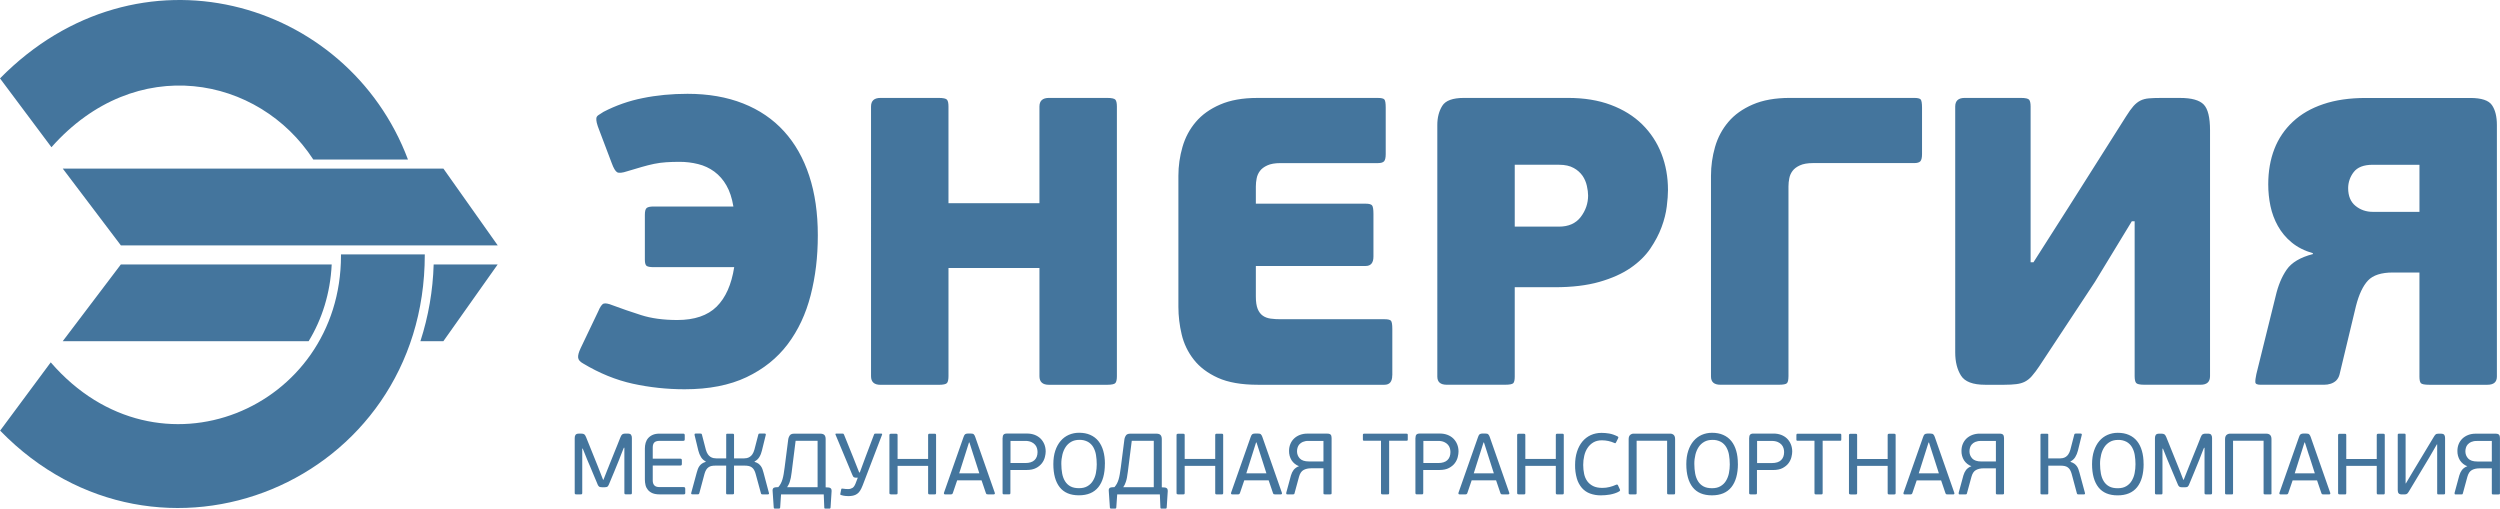
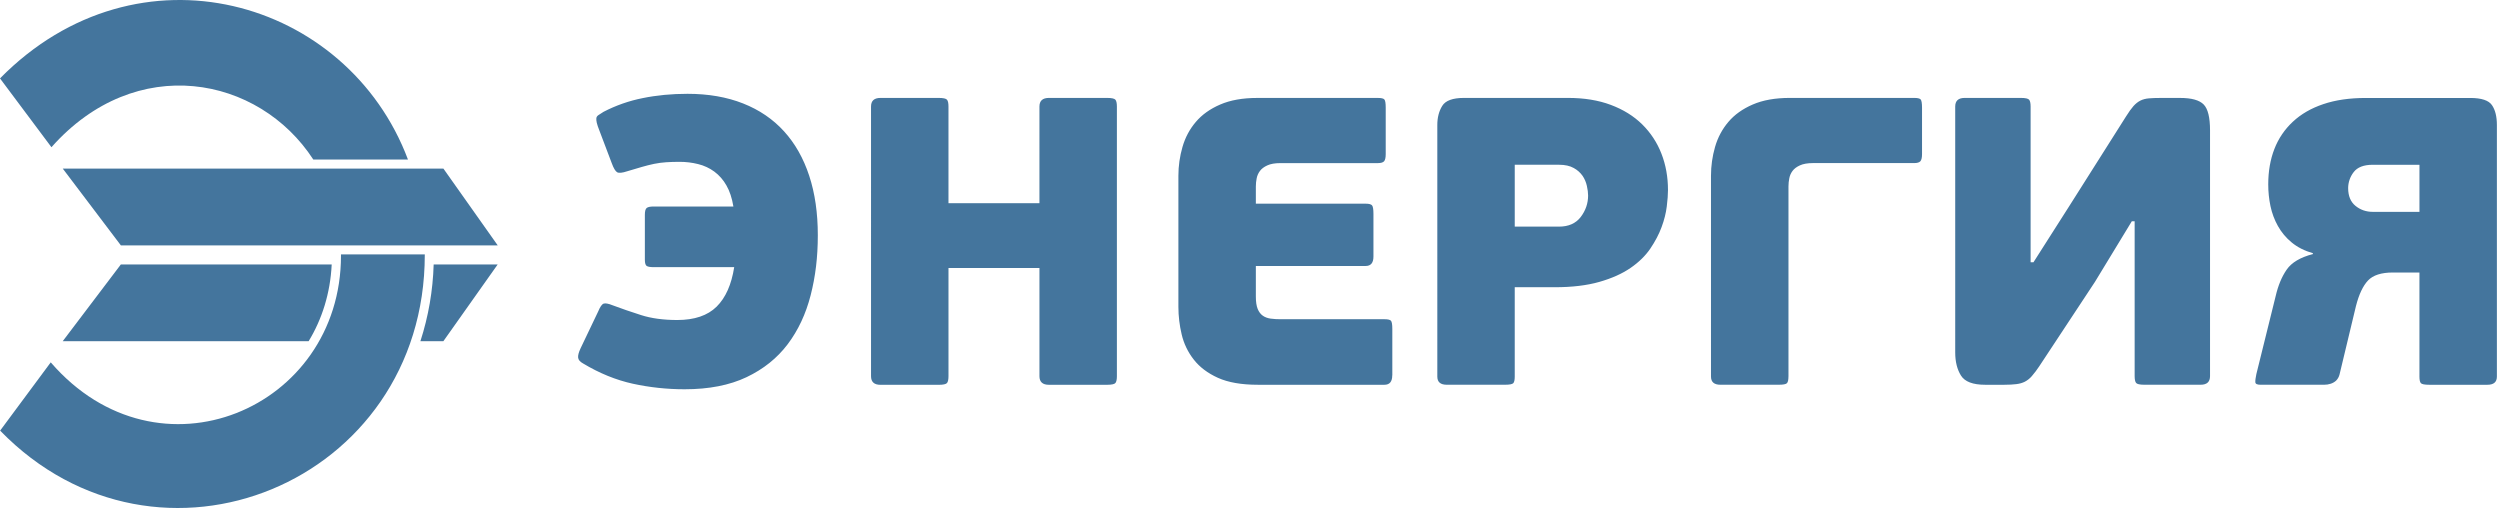
<svg xmlns="http://www.w3.org/2000/svg" id="a" viewBox="0 0 988.32 201.05">
  <g id="b">
    <path id="c" d="M0,30.99C54.59-24.42,137.41-.51,161.28,63.07h-37.42C102.34,29.92,53.71,20.54,20.34,58.2L0,30.99Zm24.8,103.89H122.02c5.25-8.63,8.56-18.88,9.11-30.34H47.78l-22.98,30.34Zm141.41,0h9.07l21.47-30.34h-25.31c-.3,10.31-2.06,20.53-5.24,30.34h0ZM24.8,66.65H175.29l21.47,30.35H47.78l-22.97-30.35Zm143.13,33.92v.15C167.93,191.02,62.48,234.46,.05,170.24l20.01-26.99c42.56,49.25,114.74,18.33,114.74-42.15,0-.18,0-.35-.01-.53h33.15Z" style="fill:#44759d;" />
    <g id="d">
      <path d="M267.74,126.51c6.8,0,11.99-1.76,15.55-5.27,3.56-3.51,5.88-8.72,6.96-15.63h-31.91c-1.19,0-2.05-.13-2.59-.41-.54-.27-.82-1.1-.82-2.53v-17.76c0-1.44,.25-2.33,.74-2.7,.48-.38,1.38-.57,2.67-.57h31.59c-.55-3.32-1.46-6.1-2.76-8.34-1.19-2.14-2.82-4-4.78-5.46-1.91-1.4-4.09-2.41-6.4-2.97-2.39-.6-4.84-.89-7.3-.89-1.94,0-3.71,.05-5.34,.16-1.62,.11-3.21,.32-4.78,.64-1.56,.33-3.18,.73-4.85,1.22-1.68,.49-3.6,1.05-5.75,1.7-1.95,.65-3.27,.78-3.97,.41-.7-.38-1.43-1.59-2.18-3.65l-5.03-13.28c-.36-.87-.65-1.76-.88-2.67-.16-.7-.21-1.3-.16-1.78,.06-.49,.33-.89,.82-1.22,.48-.33,1.15-.76,2.02-1.3,4.88-2.53,10.08-4.35,15.47-5.42,5.56-1.14,11.48-1.7,17.74-1.7,8.21,0,15.52,1.27,21.94,3.8,6.43,2.54,11.83,6.21,16.2,11.02,4.37,4.8,7.69,10.67,9.96,17.58,2.27,6.9,3.4,14.75,3.4,23.49s-.94,16.34-2.83,23.73c-1.9,7.4-4.92,13.85-9.07,19.36-4.16,5.51-9.58,9.85-16.28,13.04-6.7,3.18-14.85,4.78-24.46,4.78-7.02,0-13.85-.74-20.49-2.19-6.65-1.46-13.21-4.13-19.68-8.02-1.19-.65-1.84-1.4-1.94-2.27-.12-.86,.21-2.11,.97-3.73l6.96-14.57c.76-1.84,1.49-2.87,2.19-3.09,.7-.21,1.86,0,3.48,.66,3.45,1.29,7.2,2.59,11.26,3.88,4.05,1.3,8.83,1.95,14.34,1.95h0Zm173.8,22.2c0,1.3-.19,2.19-.57,2.68-.37,.48-1.48,.73-3.32,.73h-23c-2.48,0-3.73-1.14-3.73-3.4v-42.76h-35.96v42.76c0,1.3-.19,2.19-.57,2.68-.38,.48-1.49,.73-3.32,.73h-23c-2.49,0-3.73-1.14-3.73-3.4V42.12c0-2.27,1.24-3.41,3.73-3.41h23c1.83,0,2.94,.25,3.32,.73,.39,.49,.57,1.38,.57,2.68v38.22h35.96V42.12c0-2.27,1.25-3.41,3.73-3.41h23c1.84,0,2.94,.25,3.32,.73,.38,.49,.57,1.38,.57,2.68v106.58Zm108.85-.32c0,2.48-1.02,3.72-3.08,3.72h-50.05c-6.47,0-11.74-.92-15.79-2.75-4.05-1.84-7.24-4.24-9.55-7.22-2.3-2.93-3.94-6.33-4.78-9.96-.85-3.56-1.28-7.2-1.29-10.85v-51.83c0-3.89,.54-7.69,1.62-11.42,1.08-3.73,2.83-7.02,5.27-9.88,2.43-2.87,5.64-5.16,9.64-6.88,3.99-1.73,8.85-2.6,14.58-2.6h47.78c1.3,0,2.13,.19,2.5,.56,.39,.39,.57,1.49,.57,3.34v18.29c0,1.41-.22,2.35-.64,2.84-.43,.48-1.25,.73-2.43,.73h-38.55c-2.17,0-3.89,.3-5.18,.9-1.3,.59-2.27,1.32-2.91,2.18-.65,.86-1.1,1.86-1.3,2.91-.22,1.06-.33,2.15-.33,3.24v6.81h43.42c1.29,0,2.12,.22,2.51,.66,.37,.43,.56,1.56,.56,3.39v16.85c0,2.48-1.03,3.73-3.07,3.73h-43.42v12.14c0,2.05,.25,3.67,.73,4.86,.49,1.18,1.17,2.07,2.04,2.67,.86,.6,1.88,.97,3.07,1.14,1.29,.17,2.59,.25,3.89,.24h41.13c1.3,0,2.14,.19,2.52,.57,.38,.37,.57,1.49,.57,3.32v18.3Zm48.43,.48c0,1.3-.19,2.16-.56,2.59-.39,.43-1.49,.64-3.32,.64h-23c-2.49,0-3.73-1.07-3.73-3.23V49.41c0-2.93,.64-5.44,1.94-7.54,1.29-2.11,4.16-3.16,8.59-3.16h41.14c6.37,0,12.01,.91,16.93,2.76,4.91,1.84,9.04,4.4,12.39,7.69,3.33,3.28,5.93,7.23,7.61,11.59,1.73,4.42,2.59,9.22,2.59,14.41,0,1.73-.16,3.88-.48,6.48-.32,2.59-.99,5.3-2.03,8.1-1.03,2.81-2.52,5.65-4.45,8.51-1.94,2.86-4.56,5.42-7.86,7.69-3.29,2.26-7.4,4.1-12.3,5.5-4.91,1.4-10.78,2.11-17.58,2.11h-15.88v35.31Zm29-71.59c0-1.08-.16-2.35-.49-3.81-.31-1.42-.88-2.76-1.7-3.97-.91-1.28-2.1-2.33-3.48-3.08-1.52-.86-3.46-1.29-5.83-1.29h-17.5v24.46h17.5c3.77,0,6.64-1.27,8.58-3.8,1.94-2.55,2.92-5.38,2.92-8.51Zm79.2,71.59c0,1.3-.19,2.16-.57,2.59-.38,.43-1.48,.64-3.32,.64h-23c-2.49,0-3.73-1.07-3.73-3.23V69.49c0-3.89,.54-7.69,1.61-11.42,1.08-3.73,2.84-7.02,5.27-9.88,2.43-2.87,5.65-5.16,9.64-6.88,4-1.73,8.86-2.6,14.59-2.6h49.23c1.3,0,2.13,.19,2.52,.56,.37,.39,.57,1.49,.57,3.34v18.29c0,1.41-.22,2.35-.65,2.84-.43,.48-1.23,.73-2.43,.73h-40.01c-2.15,0-3.88,.3-5.18,.9-1.3,.59-2.27,1.32-2.91,2.18-.65,.86-1.09,1.86-1.29,2.91-.22,1.06-.33,2.15-.33,3.24v75.16Zm135.74-61.39l-14.58,23.97-22.02,33.37c-.89,1.36-1.87,2.65-2.93,3.88-.77,.9-1.7,1.64-2.74,2.19-.97,.49-2.11,.82-3.4,.97-1.3,.16-2.87,.25-4.7,.25h-7.61c-4.86,0-8.05-1.22-9.56-3.65-1.51-2.42-2.27-5.47-2.27-9.14V42.12c0-2.27,1.24-3.41,3.73-3.41h22.19c1.83,0,2.94,.25,3.32,.73,.38,.49,.57,1.38,.57,2.68v61.56h1.13l14.25-22.36,22.35-35.3c1.08-1.73,2.05-3.08,2.91-4.06,.87-.97,1.78-1.7,2.76-2.19,.97-.49,2.11-.78,3.4-.89,1.29-.11,2.85-.16,4.69-.16h7.62c4.54,0,7.63,.87,9.32,2.6,1.67,1.72,2.5,5.12,2.5,10.2v97.18c0,2.27-1.24,3.4-3.72,3.4h-22.2c-1.84,0-2.95-.25-3.32-.73-.37-.49-.56-1.38-.56-2.68v-61.22h-1.14Zm56.86,29.64c.97-4.21,2.42-7.72,4.37-10.53,1.94-2.81,5.4-4.86,10.37-6.15v-.33c-3.35-.97-6.16-2.4-8.43-4.29-2.2-1.81-4.04-4.01-5.42-6.49-1.37-2.45-2.35-5.1-2.93-7.85-.59-2.81-.88-5.67-.88-8.58,0-5.18,.81-9.85,2.43-14.01,1.58-4.1,4.08-7.78,7.3-10.77,3.24-3.03,7.26-5.35,12.06-6.96,4.8-1.63,10.39-2.43,16.76-2.43h41.31c4.43,0,7.29,.95,8.58,2.83,1.3,1.89,1.95,4.51,1.95,7.86v99.45c0,2.16-1.25,3.24-3.73,3.24h-23c-1.84,0-2.94-.22-3.32-.64-.38-.43-.57-1.3-.57-2.6v-41.14h-10.53c-4.53,0-7.8,1.05-9.8,3.16-1.99,2.11-3.59,5.48-4.77,10.12l-6.49,27.05c-.23,.92-.7,1.76-1.37,2.43-.6,.54-1.3,.94-2.11,1.21-.83,.27-1.71,.41-2.59,.4h-25.19c-1.29,0-1.97-.32-2.02-.97-.06-.64,.08-1.73,.4-3.24l7.62-30.78Zm28.67-42.76c0,3.13,.98,5.47,2.92,7.04,1.94,1.57,4.21,2.35,6.8,2.35h18.47v-18.61h-18.47c-3.56,0-6.07,.97-7.54,2.91-1.41,1.81-2.17,4.03-2.18,6.32Z" style="fill:#44759d;" />
-       <path d="M246.8,177.01h-.17c-.13,.26-.25,.52-.34,.8-.18,.47-.39,.98-.61,1.53l-.6,1.54-.31,.82c-.13,.34-.27,.68-.41,1.01l-.7,1.71-.84,2.07c-.3,.74-.59,1.42-.87,2.07l-.71,1.71-.41,.98c-.12,.4-.33,.77-.62,1.08-.23,.2-.61,.29-1.13,.29h-1.14c-.52,0-.91-.09-1.15-.29-.31-.29-.53-.67-.64-1.08-.07-.19-.21-.53-.42-1.01-.22-.49-.46-1.05-.72-1.7l-.86-2.05c-.29-.68-.57-1.37-.85-2.05-.27-.64-.51-1.21-.73-1.7-.21-.49-.36-.83-.43-1.01l-1.76-4.38h-.2v17.51c0,.25-.05,.41-.14,.48-.09,.07-.25,.1-.5,.1h-1.69c-.17,.01-.34-.02-.5-.1-.1-.07-.15-.23-.15-.48v-21.72c0-.53,.11-.94,.34-1.25,.24-.31,.68-.47,1.34-.47h.92c.51,0,.88,.09,1.15,.26,.26,.18,.5,.54,.73,1.11l4.72,11.71c.04,.1,.16,.4,.35,.91l.66,1.68c.23,.6,.46,1.16,.65,1.67,.2,.51,.31,.82,.36,.91h.14c.03-.1,.14-.39,.35-.89,.44-1.08,.87-2.16,1.28-3.25,.11-.3,.23-.6,.36-.89l.51-1.29c.25-.63,.54-1.35,.88-2.17,.32-.83,.68-1.7,1.05-2.62l1.05-2.59,.82-2.07c.22-.59,.37-.95,.45-1.12,.23-.57,.48-.94,.75-1.11,.35-.19,.74-.28,1.14-.26h.92c.69,0,1.14,.15,1.35,.47,.24,.37,.35,.81,.33,1.25v21.72c0,.25-.04,.41-.13,.48-.1,.07-.26,.1-.51,.1h-1.68c-.23,0-.39-.04-.49-.1-.11-.07-.16-.23-.16-.48v-17.85Zm24.12,17.71c0,.25-.04,.43-.12,.55-.08,.12-.25,.17-.53,.17h-9.54c-1.11,0-2.04-.16-2.79-.47-.68-.28-1.29-.72-1.78-1.28-.45-.54-.78-1.17-.95-1.85-.18-.74-.27-1.5-.27-2.26v-12.27c0-.77,.1-1.51,.3-2.24,.2-.69,.54-1.34,1.01-1.88,.5-.55,1.12-.99,1.8-1.28,.73-.32,1.62-.48,2.67-.48h9.36c.25,0,.41,.06,.5,.18,.08,.11,.12,.29,.12,.54v1.44c0,.25-.04,.43-.12,.53-.08,.11-.24,.16-.5,.16h-9.32c-.96,0-1.66,.22-2.08,.63-.41,.42-.63,1.08-.63,1.97v4.45h10.89c.25,0,.43,.06,.5,.18,.08,.11,.12,.29,.12,.54v1.31c.01,.18-.03,.36-.12,.51-.08,.12-.25,.17-.5,.17h-10.89v5.97c0,.77,.21,1.39,.61,1.85,.41,.47,1.11,.7,2.09,.7h9.49c.28,0,.45,.06,.53,.18,.09,.11,.13,.29,.13,.55v1.43Zm8.08-12.3c-.76-.37-1.4-.96-1.85-1.68-.49-.8-.85-1.67-1.07-2.57l-1.48-6.12c-.04-.13-.05-.28-.02-.42,.04-.16,.18-.23,.43-.23h1.88c.12,0,.23,.02,.36,.06,.12,.05,.21,.17,.25,.38l1.54,5.93c.22,.75,.47,1.36,.8,1.81,.25,.39,.58,.72,.96,.98s.81,.44,1.26,.54c.41,.08,.81,.12,1.2,.12h3.83v-9.24c-.02-.23,.01-.38,.09-.43,.08-.06,.22-.09,.43-.09h2.02c.19,0,.33,.03,.41,.09,.09,.06,.15,.19,.15,.42v9.25h3.86c.37,0,.76-.04,1.17-.12,.45-.09,.88-.28,1.26-.54,.38-.26,.71-.6,.96-.98,.32-.46,.58-1.07,.8-1.82l1.54-5.93c.04-.21,.13-.33,.25-.38,.12-.04,.24-.06,.36-.06h1.91c.25,0,.4,.08,.43,.23,.03,.14,.03,.28-.02,.41l-1.51,6.13c-.2,.91-.55,1.78-1.04,2.57-.45,.72-1.08,1.3-1.84,1.68v.18c.52,.15,1.02,.38,1.48,.68,.74,.55,1.3,1.3,1.61,2.17,.16,.43,.3,.91,.44,1.43l2.12,7.96c.05,.11,.05,.24,.02,.39-.03,.15-.19,.22-.46,.22h-2.1c-.12,0-.25-.02-.36-.06-.12-.05-.21-.18-.25-.38l-2.09-7.65c-.14-.57-.36-1.11-.65-1.62-.23-.4-.54-.74-.91-1-.37-.26-.8-.44-1.25-.52-.52-.1-1.05-.15-1.57-.14h-4.17v10.85c0,.23-.05,.38-.14,.43-.13,.06-.27,.09-.42,.08h-1.98c-.21,0-.36-.02-.45-.08-.09-.06-.14-.21-.14-.43l.03-10.85h-4.18c-.59,0-1.11,.04-1.57,.13-.44,.08-.85,.26-1.21,.51-.38,.27-.7,.61-.94,1.01-.3,.51-.52,1.05-.67,1.62l-2.05,7.65c-.07,.2-.16,.32-.27,.38-.11,.04-.22,.06-.34,.06h-2.09c-.28,0-.45-.07-.49-.22-.05-.13-.05-.27,0-.39l2.16-7.95c.12-.49,.27-.96,.45-1.43,.16-.43,.37-.83,.64-1.2,.27-.37,.6-.7,.97-.96,.46-.3,.95-.53,1.48-.68v-.17Zm34,4.08c-.12,.94-.24,1.72-.36,2.35-.11,.55-.25,1.09-.42,1.62-.13,.4-.29,.8-.49,1.17-.17,.32-.35,.63-.56,.96h12.05v-18.34h-8.69l-1.54,12.24Zm-4.23,8.94l-.34,5.11c-.02,.34-.17,.51-.45,.51h-1.67c-.13,0-.24-.03-.31-.09-.07-.08-.11-.22-.13-.42l-.45-6.65c-.03-.3,.06-.61,.23-.85,.16-.23,.47-.36,.94-.41l1.1-.07c.38-.43,.7-.9,.97-1.4,.26-.5,.49-1.06,.67-1.68,.19-.61,.33-1.3,.47-2.07,.12-.76,.25-1.65,.39-2.65l1.4-10.93c.07-.63,.3-1.24,.67-1.76,.33-.43,.9-.64,1.7-.64h10.31c.76,0,1.3,.18,1.64,.53,.33,.36,.49,.9,.49,1.64v19.04l1.17,.07c.32,.01,.62,.13,.85,.34,.23,.21,.34,.54,.34,.99l-.41,6.51c-.03,.2-.07,.34-.14,.41-.07,.07-.18,.1-.3,.1h-1.68c-.1,0-.2-.03-.27-.09-.07-.08-.1-.22-.1-.42l-.21-5.11h-16.86Zm32.24-3.49c-.32,.83-.65,1.51-1.01,2.06-.3,.49-.71,.92-1.18,1.25s-1.01,.56-1.58,.68c-.63,.13-1.27,.2-1.92,.19-.29,0-.69-.02-1.17-.07-.51-.05-1.01-.16-1.5-.31-.24-.06-.37-.14-.43-.21-.06-.06-.06-.18-.01-.35l.34-1.71c.04-.18,.11-.29,.19-.31,.13-.03,.26-.03,.39,0,.51,.07,.93,.12,1.28,.15,.33,.03,.65,.04,.98,.02,.58,0,1.14-.17,1.64-.47,.44-.28,.82-.82,1.15-1.62l.92-2.4h-.54c-.32,.01-.64-.04-.94-.15-.24-.11-.49-.45-.71-1.05l-6.61-15.83c-.12-.27,0-.41,.35-.41h2.4c.22,0,.38,.05,.45,.14,.09,.1,.15,.21,.19,.34l3.61,8.94,2.36,5.96h.24l2.29-6.2,3.33-8.78c.06-.18,.15-.29,.25-.34,.14-.05,.29-.07,.43-.06h2.15c.19,0,.3,.05,.35,.14,.05,.09,.05,.19,0,.31l-7.68,20.07Zm25.9-19.9c0-.25,.05-.42,.16-.48,.09-.08,.26-.11,.48-.11h1.86c.25,0,.42,.03,.51,.11,.09,.06,.14,.23,.14,.48v22.82c0,.25-.05,.41-.14,.48-.09,.07-.26,.1-.51,.1h-1.86c-.23,0-.39-.04-.48-.1-.11-.07-.16-.23-.16-.48v-10.7h-12.07v10.7c0,.25-.04,.41-.13,.48-.09,.07-.27,.1-.52,.1h-1.91c-.17,0-.34-.03-.49-.1-.12-.07-.18-.23-.18-.48v-22.82c0-.25,.06-.41,.18-.47,.15-.08,.32-.12,.49-.11h1.91c.25,0,.42,.03,.52,.11,.09,.06,.13,.23,.13,.48v9.38h12.07v-9.38Zm23.67,23.39c-.17,0-.34-.01-.5-.06-.12-.05-.23-.2-.33-.45l-1.71-5.03h-9.65l-1.71,5.03c-.12,.34-.36,.51-.73,.51h-2.32c-.23,0-.38-.06-.43-.19-.06-.15-.06-.31-.02-.46l7.74-22.04c.19-.54,.39-.9,.62-1.08,.23-.17,.6-.27,1.14-.29h1.02c.61,0,1.03,.1,1.25,.31,.28,.3,.48,.67,.59,1.06l7.72,22.04c.03,.07,.05,.14,.05,.22,0,.07,0,.15-.04,.22-.06,.14-.2,.21-.43,.21h-2.26Zm-5.73-15.48l-1.6-5.04h-.18l-1.54,4.87-2.33,7.33h7.96l-2.3-7.16Zm11.52-6.82c0-.6,.12-1.04,.38-1.32,.25-.29,.69-.43,1.33-.43h7.97c1.07,0,2.05,.18,2.96,.51,.89,.35,1.67,.82,2.32,1.45,.64,.63,1.15,1.39,1.52,2.27,.36,.87,.54,1.84,.54,2.88,0,.62-.1,1.36-.31,2.19-.23,.93-.66,1.79-1.26,2.54-.6,.74-1.35,1.35-2.21,1.78-.99,.53-2.26,.79-3.82,.79h-6.35v9.05c0,.25-.05,.41-.14,.48-.09,.07-.26,.1-.52,.1h-1.78c-.17,.01-.34-.02-.5-.1-.11-.07-.15-.23-.15-.48v-21.72Zm13.8,5.55c0-.5-.08-1-.22-1.49-.15-.52-.41-1-.77-1.4-.42-.46-.93-.83-1.51-1.07-.76-.31-1.58-.45-2.4-.42h-5.79v8.74h5.86c1.62,0,2.83-.39,3.63-1.15,.8-.76,1.2-1.83,1.2-3.2Zm26.62,4.66c0,4.01-.86,7.1-2.58,9.24-1.73,2.15-4.29,3.22-7.69,3.22s-5.91-1.07-7.58-3.19c-1.68-2.12-2.52-5.17-2.52-9.15,0-1.98,.25-3.74,.76-5.28,.52-1.54,1.23-2.84,2.14-3.89,.9-1.05,1.97-1.85,3.22-2.4,1.28-.55,2.66-.83,4.05-.82,1.67,0,3.14,.27,4.42,.84,1.28,.56,2.35,1.37,3.21,2.43,.85,1.07,1.5,2.35,1.93,3.86,.43,1.5,.66,3.21,.66,5.14h0Zm-3.22,.13c0-1.25-.1-2.46-.29-3.61-.17-1.08-.53-2.12-1.06-3.07-.5-.88-1.23-1.61-2.11-2.12-1.05-.56-2.23-.84-3.42-.79-1.23,0-2.3,.25-3.19,.76-.89,.5-1.65,1.2-2.21,2.05-.58,.87-1.01,1.87-1.29,3.01-.29,1.19-.44,2.41-.43,3.64,0,1.41,.12,2.71,.34,3.88,.23,1.18,.61,2.2,1.15,3.04,.52,.85,1.26,1.54,2.13,2.01,.9,.48,2.02,.71,3.37,.71s2.43-.26,3.34-.79c.9-.52,1.63-1.23,2.17-2.12,.57-.94,.97-1.97,1.17-3.05,.22-1.14,.34-2.32,.34-3.56Zm12.3,3.02c-.12,.94-.23,1.72-.36,2.35-.13,.63-.26,1.16-.42,1.62-.12,.4-.28,.79-.47,1.17-.18,.32-.36,.63-.57,.96h12.07v-18.34h-8.7l-1.55,12.24Zm-4.21,8.94l-.35,5.11c-.01,.34-.16,.51-.43,.51h-1.68c-.13,0-.23-.03-.31-.09-.06-.08-.12-.22-.13-.42l-.44-6.65c-.04-.3,.04-.61,.22-.85,.18-.23,.49-.36,.95-.41l1.09-.07c.39-.43,.7-.9,.98-1.4,.26-.5,.48-1.06,.67-1.68,.18-.61,.33-1.3,.46-2.07,.13-.76,.26-1.65,.4-2.65l1.4-10.93c.07-.63,.3-1.24,.67-1.76,.32-.43,.89-.64,1.7-.64h10.31c.75,0,1.29,.18,1.62,.53,.33,.36,.5,.9,.5,1.64v19.04l1.17,.07c.32,.01,.62,.13,.85,.34,.23,.21,.34,.54,.34,.99l-.41,6.51c-.02,.2-.07,.34-.14,.41-.08,.07-.17,.1-.31,.1h-1.68s-.1,0-.14-.02c-.05-.02-.09-.04-.12-.07-.08-.08-.11-.22-.11-.42l-.21-5.11h-16.86Zm38.75-23.39c0-.25,.05-.42,.15-.48,.1-.08,.26-.11,.49-.11h1.85c.25,0,.43,.03,.52,.11,.09,.06,.14,.23,.14,.48v22.82c0,.25-.05,.41-.14,.48-.09,.07-.26,.1-.52,.1h-1.85c-.23,0-.39-.04-.49-.1-.11-.07-.15-.23-.15-.48v-10.7h-12.07v10.7c0,.25-.04,.41-.14,.48-.09,.07-.26,.1-.51,.1h-1.91c-.17,0-.34-.03-.49-.1-.12-.07-.17-.23-.17-.48v-22.82c0-.25,.06-.41,.17-.47,.15-.08,.32-.12,.49-.11h1.91c.25,0,.43,.03,.51,.11,.1,.06,.14,.23,.14,.48v9.38h12.07v-9.38Zm23.67,23.39c-.17,0-.34-.01-.5-.06-.12-.05-.23-.2-.33-.45l-1.71-5.03h-9.65l-1.71,5.03c-.12,.34-.36,.51-.71,.51h-2.34c-.22,0-.37-.06-.43-.19-.06-.15-.06-.31-.02-.46l7.75-22.04c.18-.54,.39-.9,.61-1.08,.23-.17,.6-.27,1.14-.29h1.02c.62,0,1.03,.1,1.25,.31,.28,.3,.48,.67,.6,1.06l7.71,22.04c.03,.07,.05,.14,.05,.22,0,.07,0,.15-.04,.22-.06,.14-.21,.21-.43,.21h-2.26Zm-5.72-15.48l-1.62-5.04h-.18l-1.54,4.87-2.32,7.33h7.95l-2.29-7.16Zm24.84,5.17h-4.9c-1.14,0-2.13,.22-2.96,.67-.83,.45-1.44,1.34-1.8,2.69l-1.78,6.54c-.05,.21-.13,.33-.26,.36-.12,.03-.24,.05-.36,.05h-2.22c-.18,0-.3-.04-.36-.12-.06-.09-.09-.19-.08-.29v-.18l1.88-6.92c.25-.84,.6-1.56,1.06-2.17,.56-.68,1.29-1.18,2.12-1.46-1.21-.45-2.25-1.28-2.95-2.36-.68-1.11-1.02-2.4-.99-3.7,0-.98,.18-1.89,.52-2.72,.35-.84,.83-1.55,1.48-2.17,.63-.6,1.4-1.08,2.29-1.42,.95-.35,1.97-.53,2.98-.51h7.81c.66,0,1.11,.14,1.37,.41,.25,.28,.37,.7,.37,1.31v21.83c0,.2-.04,.33-.13,.39-.13,.06-.27,.09-.42,.08h-2.09c-.15,.01-.31-.02-.45-.08-.09-.06-.13-.19-.13-.39v-9.84Zm-6-10.82c-.74-.03-1.48,.11-2.17,.39-.52,.22-.99,.56-1.37,.98-.34,.38-.58,.83-.71,1.32-.13,.45-.2,.92-.2,1.39-.01,.53,.08,1.05,.27,1.54,.19,.49,.48,.94,.84,1.32,.74,.78,1.93,1.17,3.58,1.17h5.76v-8.12h-6Zm28.75-.08h-6.68c-.21,0-.34-.03-.4-.12-.06-.08-.08-.22-.08-.43v-1.68c0-.18,.02-.32,.08-.41,.06-.09,.19-.14,.4-.14h16.79c.2,0,.33,.05,.39,.14,.06,.09,.08,.23,.08,.41v1.68c0,.21-.02,.35-.08,.43-.06,.08-.19,.12-.39,.12h-6.89v20.63c0,.25-.04,.41-.13,.48-.1,.07-.26,.1-.49,.1h-1.95c-.17,.01-.34-.02-.5-.1-.1-.07-.15-.23-.15-.48v-20.63Zm13.63-1.09c0-.6,.12-1.04,.37-1.32,.26-.29,.7-.43,1.34-.43h7.97c1.07,0,2.05,.18,2.95,.51,.9,.35,1.67,.82,2.32,1.45,.64,.63,1.16,1.39,1.52,2.27,.36,.87,.55,1.84,.55,2.88,0,.62-.11,1.36-.31,2.19-.21,.85-.59,1.65-1.14,2.4-.56,.76-1.34,1.39-2.32,1.92-.99,.53-2.27,.79-3.82,.79h-6.36v9.05c0,.25-.04,.41-.14,.48-.09,.07-.26,.1-.51,.1h-1.78c-.17,.01-.34-.02-.5-.1-.1-.07-.16-.23-.16-.48v-21.72Zm13.82,5.55c0-.5-.08-1-.22-1.49-.15-.52-.42-1-.78-1.4-.42-.46-.93-.83-1.51-1.07-.76-.31-1.58-.45-2.4-.42h-5.79v8.74h5.87c1.61,0,2.83-.39,3.63-1.15,.8-.76,1.2-1.83,1.2-3.2h0Zm20.59,16.75c-.17,0-.34-.01-.5-.06-.12-.05-.23-.2-.33-.45l-1.71-5.03h-9.66l-1.71,5.03c-.12,.34-.35,.51-.72,.51h-2.33c-.23,0-.37-.06-.43-.19-.06-.15-.07-.31-.02-.46l7.74-22.04c.18-.54,.39-.9,.61-1.08,.34-.2,.74-.3,1.14-.29h1.02c.62,0,1.04,.1,1.25,.31,.28,.3,.48,.67,.6,1.06l7.71,22.04c.03,.07,.05,.14,.05,.22,0,.07-.01,.15-.04,.22-.06,.14-.2,.21-.43,.21h-2.26Zm-5.72-15.48l-1.61-5.04h-.18l-1.54,4.87-2.32,7.33h7.94l-2.29-7.16Zm26.79-7.91c0-.25,.06-.42,.15-.48,.1-.08,.27-.11,.5-.11h1.85c.25,0,.42,.03,.52,.11,.09,.06,.13,.23,.13,.48v22.82c0,.25-.05,.41-.13,.48-.09,.07-.26,.1-.52,.1h-1.85c-.17,.01-.34-.02-.5-.1-.1-.07-.15-.23-.15-.48v-10.7h-12.05v10.7c0,.25-.05,.41-.14,.48-.09,.07-.27,.1-.53,.1h-1.91c-.17,0-.33-.03-.48-.1-.12-.07-.17-.23-.17-.48v-22.82c0-.25,.06-.41,.17-.47,.15-.08,.31-.12,.48-.11h1.91c.26,0,.43,.03,.53,.11,.09,.06,.14,.23,.14,.48v9.38h12.05v-9.38Zm18.38,20.83c.99,0,1.95-.12,2.87-.35,.91-.23,1.77-.52,2.57-.89,.25-.12,.44-.12,.56-.03,.12,.09,.19,.19,.23,.31l.66,1.43c.13,.27,.17,.47,.13,.56-.08,.13-.18,.24-.31,.33-.54,.33-1.14,.59-1.77,.79-.62,.2-1.25,.36-1.88,.48-1.2,.2-2.41,.31-3.62,.31-1.46,.02-2.92-.22-4.29-.72-1.23-.45-2.34-1.21-3.21-2.2-.92-1.09-1.61-2.36-2-3.73-.5-1.75-.74-3.56-.7-5.38,0-1.91,.25-3.65,.75-5.22,.5-1.57,1.21-2.9,2.12-4.01,.92-1.1,2.02-1.95,3.31-2.55,1.29-.58,2.71-.89,4.27-.89,.97,0,1.99,.09,3.04,.26,1.05,.18,2.16,.56,3.32,1.15,.12,.06,.22,.15,.28,.28,.04,.12,.01,.29-.11,.51l-.79,1.57c-.05,.11-.12,.22-.22,.29-.08,.06-.21,.04-.39-.05-1.57-.71-3.27-1.07-5-1.07-1.3,0-2.42,.28-3.35,.82-.92,.54-1.7,1.29-2.29,2.18-.62,.91-1.05,1.94-1.32,3.12-.28,1.17-.41,2.38-.41,3.61s.12,2.43,.36,3.53c.23,1.09,.64,2.05,1.23,2.88,.59,.82,1.36,1.46,2.33,1.95,.97,.48,2.18,.72,3.63,.72Zm28.77,2.05c0,.23-.04,.38-.12,.43-.08,.06-.22,.08-.43,.08h-2.02c-.15,0-.3-.02-.43-.08-.09-.06-.15-.21-.15-.43v-20.7h-12.05v20.7c0,.23-.05,.38-.12,.43-.08,.06-.22,.08-.43,.08h-2.05c-.14,.01-.29-.02-.41-.08-.09-.06-.14-.21-.14-.43v-21.34c0-.73,.19-1.27,.57-1.63,.4-.36,.92-.55,1.45-.53h14.32c.27-.02,.54,.02,.8,.11,.26,.09,.49,.23,.69,.41,.35,.36,.53,.9,.53,1.64v21.33Zm24.84-11.57c0,4.01-.87,7.1-2.59,9.24-1.73,2.15-4.29,3.22-7.69,3.22s-5.91-1.07-7.6-3.19c-1.67-2.12-2.52-5.17-2.52-9.15,0-1.98,.26-3.74,.77-5.28,.51-1.54,1.22-2.84,2.12-3.89,.88-1.04,1.98-1.85,3.22-2.4,1.25-.54,2.6-.82,4.06-.82,1.67,0,3.14,.27,4.42,.84,1.29,.56,2.35,1.37,3.21,2.43,.86,1.07,1.5,2.35,1.93,3.86,.44,1.5,.65,3.21,.65,5.14Zm-3.22,.13c0-1.25-.1-2.46-.29-3.61-.17-1.08-.53-2.12-1.07-3.07-.5-.88-1.23-1.61-2.11-2.12-1.05-.56-2.23-.84-3.42-.79-1.23,0-2.3,.25-3.19,.76-.89,.5-1.65,1.2-2.21,2.05-.58,.87-1.01,1.87-1.29,3.01-.29,1.19-.44,2.41-.43,3.64,0,1.41,.12,2.71,.34,3.88,.23,1.18,.61,2.2,1.15,3.04,.52,.85,1.26,1.54,2.14,2.01,.9,.48,2.01,.71,3.36,.71s2.44-.26,3.34-.79c.91-.52,1.64-1.23,2.18-2.12,.57-.94,.96-1.97,1.17-3.05,.22-1.14,.34-2.32,.34-3.56Zm7.67-10.34c0-.6,.12-1.04,.38-1.32,.25-.29,.69-.43,1.33-.43h7.97c1.07,0,2.05,.18,2.96,.51,.89,.35,1.67,.82,2.32,1.45,.64,.63,1.15,1.39,1.52,2.27,.36,.87,.54,1.84,.54,2.88,0,.62-.1,1.36-.31,2.19-.21,.85-.59,1.65-1.14,2.4-.56,.76-1.34,1.39-2.32,1.92-.99,.53-2.27,.79-3.82,.79h-6.35v9.05c0,.25-.05,.41-.13,.48-.09,.07-.26,.1-.52,.1h-1.78c-.17,.01-.34-.02-.5-.1-.11-.07-.16-.23-.16-.48v-21.72Zm13.81,5.55c0-.5-.08-1-.22-1.49-.15-.52-.42-1-.77-1.4-.42-.46-.93-.83-1.5-1.07-.76-.31-1.58-.45-2.4-.42h-5.79v8.74h5.85c1.63,0,2.84-.39,3.63-1.15,.8-.76,1.2-1.83,1.2-3.2h0Zm12.02-4.46h-6.68c-.22,0-.35-.03-.4-.12-.06-.08-.08-.22-.08-.43v-1.68c0-.18,.03-.32,.08-.41,.06-.09,.19-.14,.4-.14h16.79c.2,0,.33,.05,.39,.14,.06,.09,.09,.23,.09,.41v1.68c0,.21-.03,.35-.09,.43-.06,.08-.19,.12-.39,.12h-6.89v20.63c0,.25-.05,.41-.14,.48-.09,.07-.25,.1-.48,.1h-1.95c-.17,.01-.34-.02-.5-.1-.1-.07-.16-.23-.16-.48v-20.63Zm28.92-2.19c0-.25,.05-.41,.16-.47,.1-.08,.26-.11,.48-.11h1.85c.25,0,.42,.03,.52,.11,.09,.06,.14,.23,.14,.48v22.82c0,.25-.05,.41-.14,.48-.09,.07-.26,.1-.52,.1h-1.85c-.23,0-.39-.04-.48-.1-.11-.07-.16-.23-.16-.48v-10.7h-12.07v10.7c0,.25-.04,.41-.13,.48-.09,.07-.26,.1-.52,.1h-1.91c-.17,0-.34-.03-.49-.1-.12-.07-.18-.23-.18-.48v-22.82c0-.25,.06-.41,.18-.47,.15-.08,.32-.12,.49-.11h1.91c.25,0,.42,.03,.52,.11,.1,.06,.13,.23,.13,.48v9.38h12.07v-9.39Zm23.67,23.4c-.17,0-.34-.01-.5-.06-.12-.05-.23-.2-.33-.45l-1.71-5.03h-9.66l-1.71,5.03c-.12,.34-.36,.51-.73,.51h-2.32c-.23,0-.38-.06-.43-.19-.05-.15-.06-.31-.02-.46l7.75-22.04c.18-.54,.39-.9,.61-1.08,.23-.17,.6-.27,1.14-.29h1.02c.61,0,1.03,.1,1.25,.31,.28,.3,.48,.67,.6,1.06l7.71,22.04c.03,.07,.05,.14,.05,.22,0,.07-.01,.15-.04,.22-.06,.14-.2,.21-.43,.21h-2.26Zm-5.72-15.48l-1.61-5.04h-.18l-1.54,4.87-2.33,7.33h7.96l-2.29-7.16Zm24.83,5.17h-4.9c-1.14,0-2.13,.22-2.96,.67-.84,.45-1.44,1.34-1.8,2.69l-1.78,6.54c-.05,.21-.14,.33-.26,.36-.12,.03-.24,.05-.36,.05h-2.22c-.19,0-.3-.04-.36-.12-.06-.09-.09-.19-.08-.29v-.18l1.88-6.92c.25-.84,.6-1.56,1.06-2.17,.56-.68,1.29-1.18,2.12-1.46-1.21-.45-2.25-1.28-2.95-2.36-.68-1.11-1.02-2.4-.99-3.7,0-.98,.17-1.89,.51-2.72,.35-.84,.83-1.55,1.47-2.17,.64-.6,1.41-1.08,2.29-1.42,.95-.35,1.97-.53,2.98-.51h7.81c.66,0,1.12,.14,1.38,.41,.25,.28,.38,.7,.38,1.31v21.83c0,.2-.04,.33-.14,.39-.13,.06-.27,.09-.41,.08h-2.09c-.15,0-.31-.02-.45-.08-.09-.06-.13-.19-.13-.39v-9.84Zm-5.99-10.82c-.74-.03-1.48,.11-2.17,.39-.52,.22-.99,.56-1.37,.98-.34,.38-.58,.83-.71,1.32-.13,.45-.2,.92-.2,1.39-.01,.53,.08,1.05,.27,1.54,.19,.49,.48,.94,.84,1.32,.74,.78,1.93,1.17,3.58,1.17h5.76v-8.12h-5.99Zm35.52,8.29c.52,.15,1.02,.38,1.47,.68,.74,.55,1.3,1.3,1.61,2.17,.16,.43,.31,.91,.45,1.43l2.15,7.96c.05,.12,.05,.26,0,.39-.04,.15-.19,.22-.45,.22h-2.09c-.13,0-.26-.02-.38-.06-.13-.05-.23-.18-.27-.38l-2.05-7.65c-.15-.57-.37-1.11-.65-1.62-.23-.39-.54-.74-.92-1-.37-.26-.8-.44-1.25-.52-.52-.1-1.04-.15-1.57-.14h-4.86v10.85c0,.23-.04,.38-.12,.43-.08,.06-.22,.08-.43,.08h-1.99c-.14,0-.28-.02-.41-.08-.09-.06-.14-.21-.14-.43v-22.96c0-.23,.04-.37,.13-.42,.13-.07,.27-.1,.41-.09h2.03c.21,0,.34,.03,.42,.09,.08,.06,.12,.19,.09,.42v9.25h4.55c.36,0,.76-.04,1.16-.12,.45-.09,.88-.27,1.27-.53,.38-.26,.71-.6,.96-.99,.32-.46,.59-1.07,.8-1.82l1.54-5.93c.04-.21,.14-.33,.26-.38,.11-.04,.23-.06,.35-.06h1.89c.28,0,.43,.08,.47,.23,.03,.14,.03,.28-.02,.41l-1.51,6.13c-.22,.9-.58,1.76-1.06,2.55-.45,.72-1.09,1.31-1.85,1.7v.17Zm28.88,.76c0,4.01-.86,7.1-2.59,9.24-1.73,2.15-4.29,3.22-7.69,3.22s-5.91-1.07-7.59-3.19c-1.67-2.12-2.52-5.17-2.52-9.15,0-1.98,.26-3.74,.77-5.28,.51-1.54,1.22-2.84,2.12-3.89,.9-1.05,1.98-1.85,3.22-2.4,1.28-.55,2.66-.83,4.05-.82,1.67,0,3.14,.27,4.42,.84,1.28,.56,2.35,1.37,3.2,2.43,.86,1.07,1.5,2.35,1.93,3.86,.44,1.5,.66,3.21,.66,5.14Zm-3.22,.13c0-1.25-.1-2.46-.29-3.61-.17-1.08-.53-2.12-1.07-3.07-.5-.88-1.23-1.61-2.11-2.12-1.05-.56-2.23-.84-3.42-.79-1.23,0-2.3,.25-3.19,.76-.89,.5-1.65,1.2-2.21,2.05-.58,.87-1.01,1.87-1.29,3.01-.29,1.19-.44,2.41-.43,3.64,0,1.41,.12,2.71,.34,3.88,.23,1.18,.61,2.2,1.15,3.04,.52,.85,1.26,1.54,2.14,2.01,.9,.48,2.01,.71,3.36,.71s2.44-.26,3.35-.79c.9-.52,1.62-1.23,2.16-2.12,.57-.94,.97-1.97,1.17-3.05,.23-1.14,.34-2.32,.34-3.56Zm27.27-6.47h-.18c-.12,.26-.24,.53-.34,.8-.18,.47-.38,.98-.6,1.53-.22,.54-.42,1.06-.6,1.54l-.31,.82c-.07,.18-.21,.53-.41,1.01-.21,.49-.44,1.06-.7,1.71l-.84,2.07-.86,2.07-.71,1.71c-.22,.49-.34,.82-.41,.98-.11,.4-.32,.78-.61,1.08-.23,.2-.61,.29-1.14,.29h-1.13c-.53,0-.91-.09-1.16-.29-.3-.3-.52-.67-.63-1.08-.14-.34-.28-.68-.43-1.01-.25-.56-.48-1.13-.71-1.7l-.87-2.05c-.29-.68-.58-1.37-.86-2.05-.23-.57-.47-1.13-.71-1.7-.15-.33-.3-.67-.43-1.01l-1.76-4.38h-.2v17.51c0,.25-.04,.41-.13,.48-.1,.07-.26,.1-.51,.1h-1.68c-.24,0-.39-.04-.49-.1-.11-.07-.16-.23-.16-.48v-21.72c0-.53,.12-.94,.34-1.25,.23-.31,.67-.47,1.34-.47h.91c.4-.02,.8,.07,1.15,.26,.26,.18,.51,.54,.74,1.11l4.72,11.71c.05,.1,.18,.4,.36,.91,.2,.51,.41,1.07,.66,1.68,.23,.6,.46,1.16,.64,1.67,.19,.51,.32,.82,.36,.91h.14c.02-.1,.14-.39,.35-.89,.44-1.08,.87-2.16,1.29-3.25,.19-.5,.31-.8,.35-.89l.52-1.29,.87-2.17,1.06-2.62,1.05-2.59c.31-.8,.59-1.49,.82-2.07l.43-1.12c.23-.57,.48-.94,.76-1.11,.34-.19,.73-.28,1.12-.26h.92c.68,0,1.14,.15,1.35,.47,.24,.37,.35,.81,.33,1.25v21.72c0,.25-.05,.41-.14,.48-.09,.07-.25,.1-.5,.1h-1.7c-.23,0-.39-.04-.49-.1-.09-.07-.15-.23-.15-.48v-17.85Zm26.52,17.91c0,.23-.04,.38-.12,.43-.08,.06-.23,.08-.43,.08h-2.02c-.15,0-.29-.02-.43-.08-.11-.06-.15-.21-.15-.43v-20.7h-12.07v20.7c0,.23-.03,.38-.12,.43-.08,.06-.22,.08-.43,.08h-2.06c-.14,0-.28-.02-.41-.08-.09-.06-.14-.21-.14-.43v-21.34c0-.73,.19-1.27,.56-1.63,.4-.36,.93-.55,1.46-.53h14.31c.64,0,1.14,.18,1.49,.53,.36,.36,.53,.9,.53,1.64v21.33Zm20.52,.51c-.17,0-.34-.01-.5-.06-.12-.05-.23-.2-.32-.45l-1.71-5.03h-9.66l-1.72,5.03c-.12,.34-.35,.51-.72,.51h-2.33c-.23,0-.36-.06-.42-.19-.06-.15-.07-.31-.02-.46l7.74-22.04c.18-.54,.38-.9,.61-1.08,.34-.2,.74-.3,1.13-.29h1.03c.62,0,1.04,.1,1.25,.31,.28,.3,.48,.67,.6,1.06l7.71,22.04c.03,.07,.05,.14,.05,.22,0,.07,0,.15-.04,.22-.06,.14-.2,.21-.43,.21h-2.27Zm-5.72-15.48l-1.61-5.04h-.17l-1.54,4.87-2.32,7.33h7.95l-2.29-7.16Zm26.79-7.91c0-.25,.06-.42,.16-.48,.1-.08,.27-.11,.5-.11h1.85c.26,0,.43,.03,.52,.11,.09,.06,.14,.23,.14,.48v22.82c0,.25-.05,.41-.14,.48-.09,.07-.26,.1-.52,.1h-1.85c-.17,.01-.34-.02-.5-.1-.1-.07-.16-.23-.16-.48v-10.7h-12.05v10.7c0,.25-.05,.41-.14,.48-.09,.07-.27,.1-.52,.1h-1.91c-.16,0-.33-.03-.48-.1-.12-.07-.18-.23-.18-.48v-22.82c0-.25,.06-.41,.18-.47,.15-.08,.31-.12,.48-.11h1.91c.25,0,.43,.03,.53,.11,.09,.06,.13,.23,.13,.48v9.38h12.05v-9.38Zm23.75,3.63l-2.97,5.14-7.96,13.26c-.21,.39-.47,.75-.78,1.07-.23,.2-.6,.3-1.11,.3h-.96c-.64,0-1.08-.14-1.32-.43-.24-.28-.35-.71-.35-1.29v-21.78c0-.23,.03-.37,.12-.43,.13-.06,.27-.1,.42-.09h2.02c.21,0,.34,.03,.43,.09,.08,.06,.12,.2,.12,.43v19.15h.1l2.79-4.7,8.19-13.6c.21-.39,.47-.75,.78-1.06,.23-.21,.6-.31,1.1-.31h.95c.66,0,1.11,.15,1.35,.43,.22,.29,.34,.71,.34,1.28v21.79c0,.23-.05,.38-.14,.43-.13,.06-.27,.09-.41,.08h-2.02c-.21,0-.35-.02-.43-.08-.08-.06-.12-.21-.12-.43v-19.25h-.14Zm21.73,9.46h-4.9c-1.14,0-2.13,.22-2.96,.67-.83,.45-1.43,1.34-1.8,2.69l-1.78,6.54c-.05,.21-.13,.33-.25,.36-.12,.03-.24,.05-.37,.05h-2.22c-.18,0-.3-.04-.36-.12-.06-.09-.09-.19-.08-.29v-.18l1.88-6.92c.25-.84,.6-1.56,1.06-2.17,.56-.68,1.29-1.18,2.12-1.46-1.21-.45-2.24-1.28-2.94-2.36-.68-1.11-1.02-2.4-.99-3.7,0-.98,.17-1.89,.51-2.72,.34-.84,.84-1.55,1.48-2.17,.63-.6,1.41-1.08,2.29-1.42,.9-.35,1.89-.51,2.98-.51h7.81c.67,0,1.12,.14,1.37,.41,.25,.28,.38,.7,.38,1.31v21.83c0,.2-.05,.33-.13,.39-.13,.06-.27,.09-.42,.08h-2.09c-.21,0-.35-.02-.45-.08-.09-.06-.13-.19-.13-.39v-9.84Zm-6-10.82c-.74-.03-1.48,.11-2.16,.39-.52,.23-.98,.56-1.36,.98-.34,.38-.59,.83-.72,1.32-.13,.45-.2,.92-.2,1.39-.01,.53,.08,1.05,.27,1.54,.19,.49,.48,.94,.84,1.32,.74,.78,1.94,1.17,3.58,1.17h5.76v-8.12h-6Z" style="fill:#44759d;" />
    </g>
  </g>
</svg>